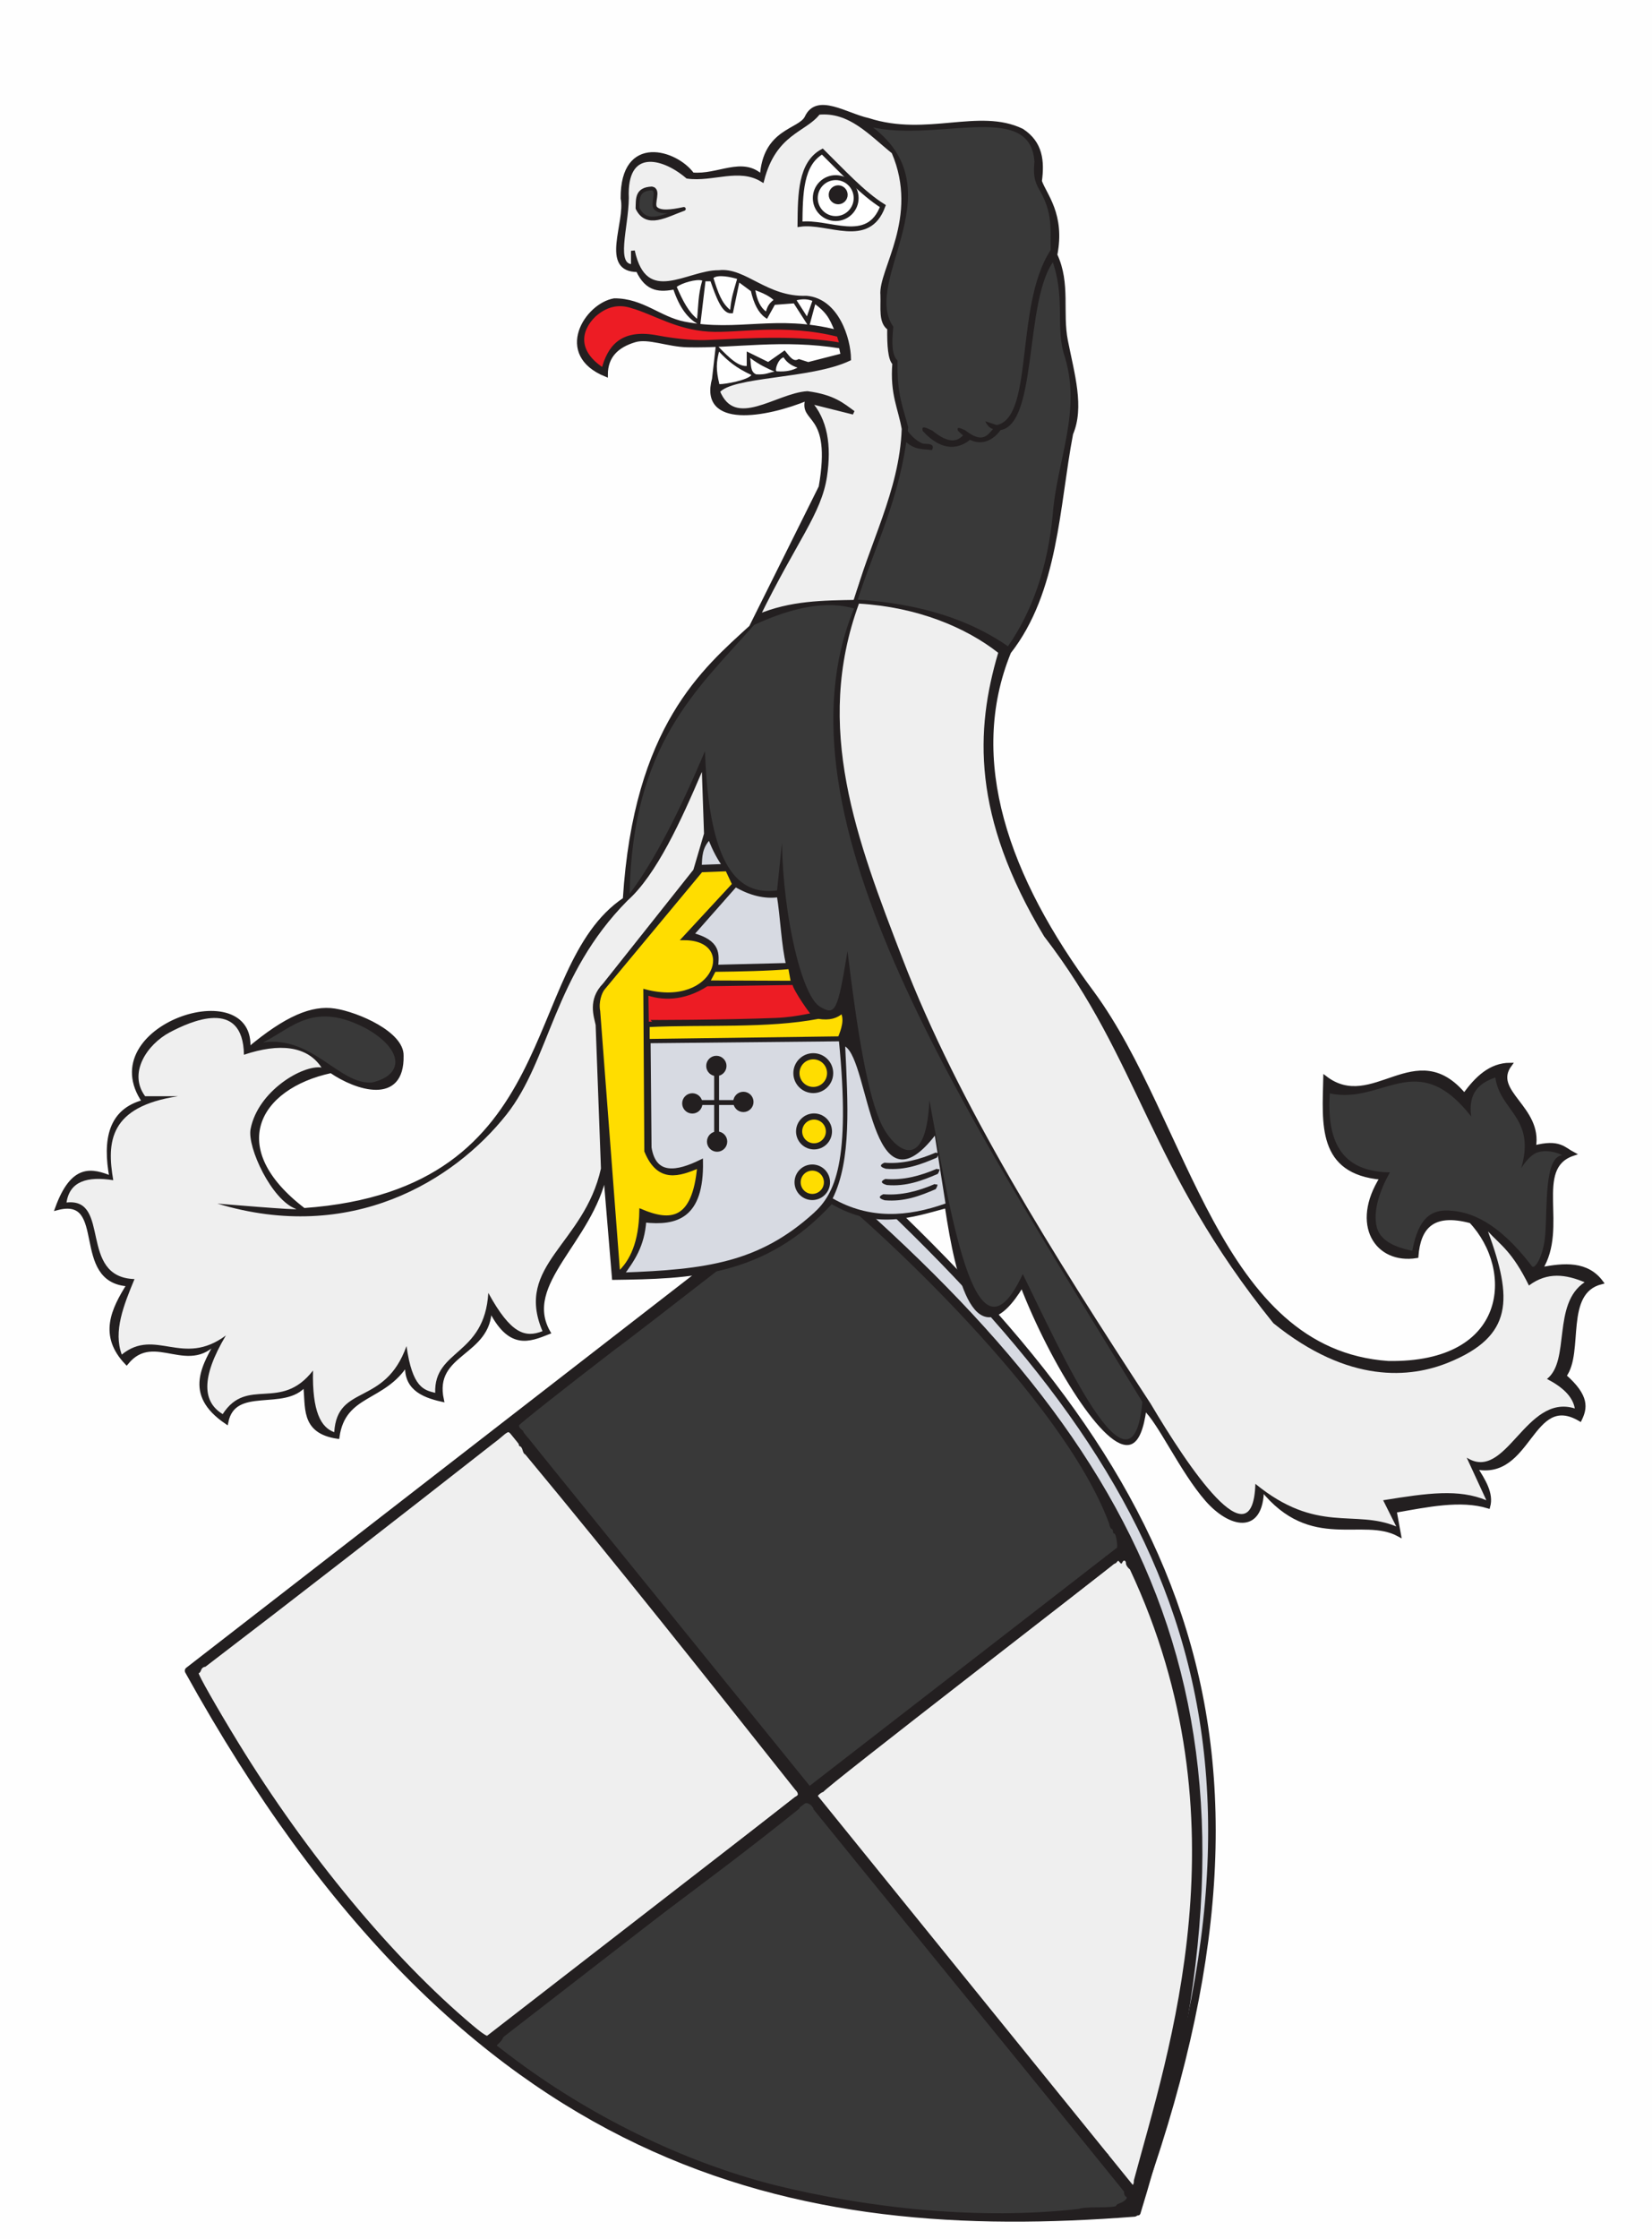
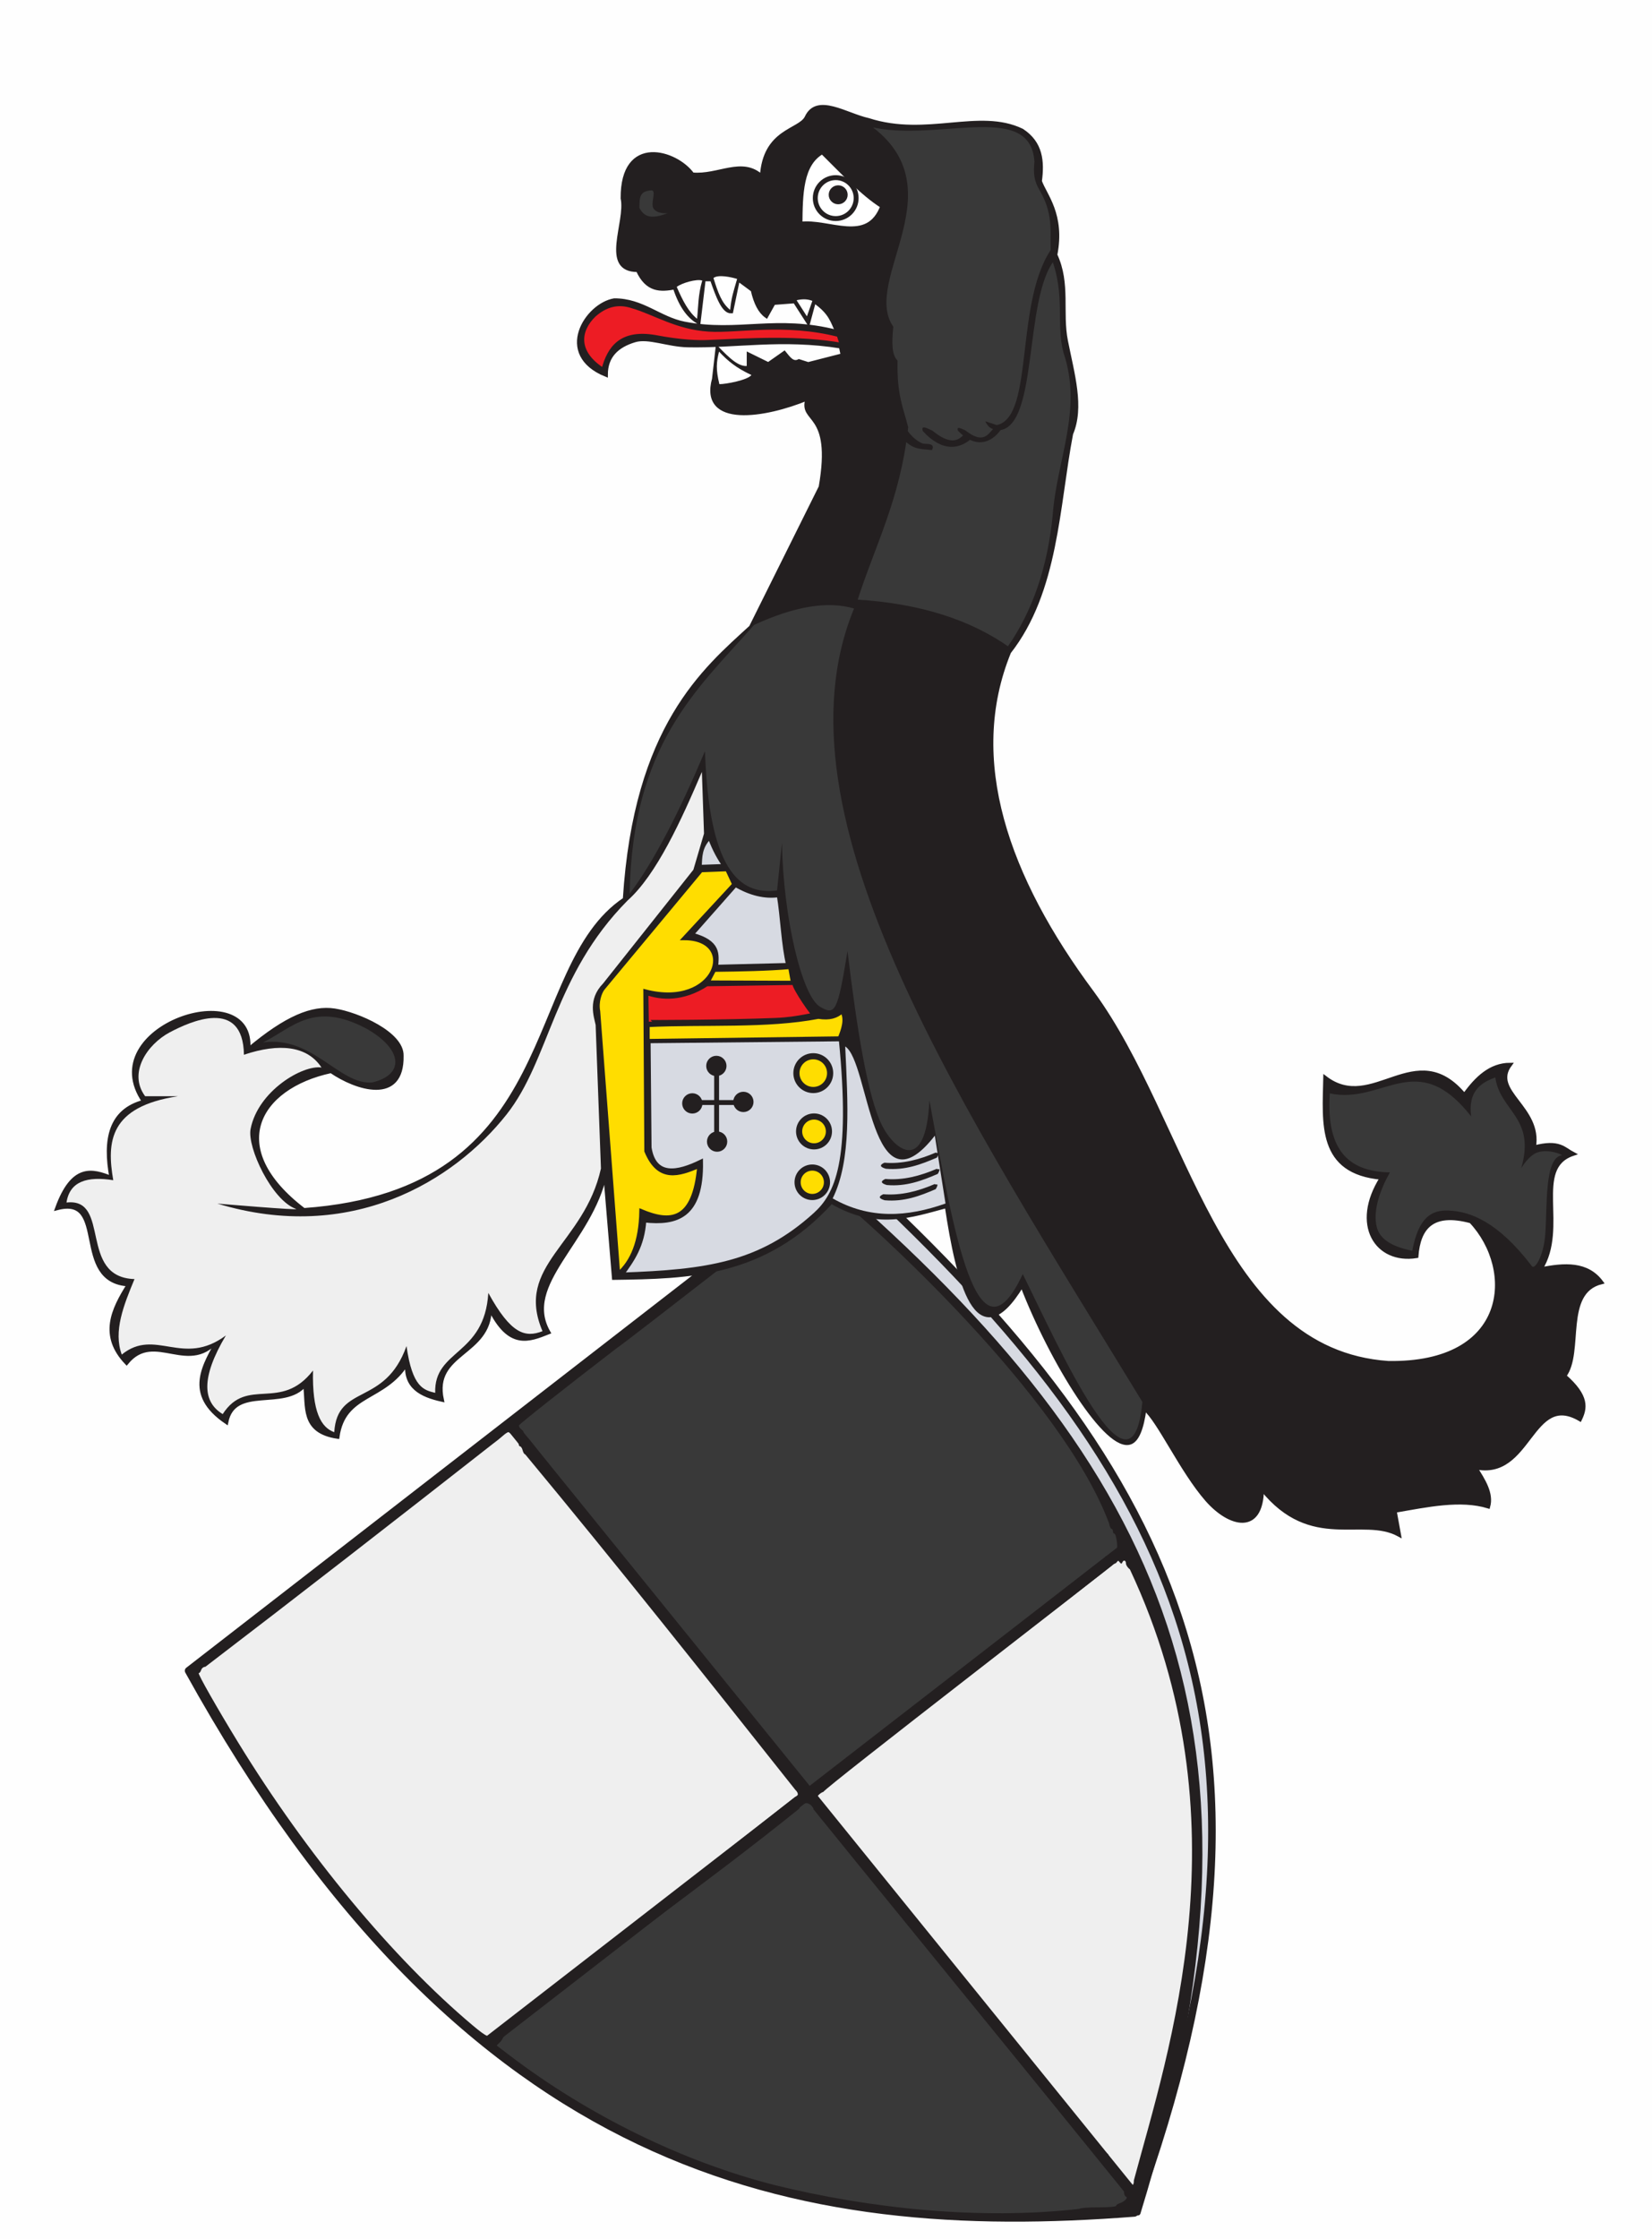
<svg xmlns="http://www.w3.org/2000/svg" version="1.0" width="436.763" height="591.595" id="svg2">
  <rect width="100%" height="100%" fill="#808080" stroke="none" />
  <defs id="defs5">
    <clipPath id="clipPath23">
      <path d="M 0.03,841.95 L 595.29,841.95 L 595.29,0.03 L 0.03,0.03 L 0.03,841.95 z" id="path25" />
    </clipPath>
    <clipPath id="clipPath17">
      <path d="M 0,841.89 L 595.276,841.89 L 595.276,0 L 0,0 L 0,841.89 z" id="path19" />
    </clipPath>
  </defs>
  <rect width="436.763" height="591.595" x="0" y="0" id="rect3230" style="opacity:0.99;fill:#ffffff;fill-opacity:1;fill-rule:nonzero;stroke:none;stroke-width:7;stroke-linecap:round;stroke-linejoin:round;marker:none;marker-start:none;marker-mid:none;marker-end:none;stroke-miterlimit:4;stroke-dasharray:none;stroke-dashoffset:0;stroke-opacity:1;visibility:visible;display:inline;overflow:visible;enable-background:accumulate" />
  <path d="M 222.842,307.385 L 49.861,441.414 C 123.766,574.835 210.53,591.601 299.908,584.658 C 347.174,455.278 309.139,386.165 222.842,307.385 z" id="path2479" style="fill:#d7dae2;fill-opacity:1;fill-rule:evenodd;stroke:#231f20;stroke-width:2;stroke-linecap:round;stroke-linejoin:round;stroke-miterlimit:4;stroke-dasharray:none;stroke-opacity:1" />
  <path d="M 219.171,311.961 L 50.797,441.383 C 124.702,574.803 211.467,591.57 300.845,584.626 C 339.734,458.178 307.982,388.646 219.171,311.961 z" id="path3251" style="fill:#231f20;fill-opacity:1;fill-rule:evenodd;stroke:#231f20;stroke-width:1.4;stroke-linecap:round;stroke-linejoin:round;stroke-miterlimit:4;stroke-dasharray:none;stroke-opacity:1" />
  <path d="M 124.928,535.078 C 103.808,517.313 81.096,489.94 63.028,460.473 C 57.451,451.378 52.145,442.044 52.551,442.044 C 52.758,442.044 53.047,441.667 53.193,441.207 C 53.342,440.736 53.827,440.369 54.298,440.369 C 78.374,421.988 104.094,401.988 130.26,381.5 C 131.181,380.821 132.404,379.841 132.978,379.323 C 133.551,378.805 134.186,378.381 134.389,378.381 C 134.915,378.381 137.156,381.002 137.164,381.627 C 137.168,381.915 137.339,382.15 137.544,382.15 C 137.749,382.15 138.036,382.621 138.18,383.197 C 138.325,383.773 138.628,384.244 138.854,384.244 C 162.895,413.173 187.174,443.788 210.258,472.866 C 211.321,473.85 211.015,474.742 210.218,474.742 C 210.122,474.724 131.359,537.119 131.335,536.283 C 130.89,536.283 130.411,536.643 130.272,537.082 C 129.758,538.702 128.816,538.348 124.928,535.078 L 124.928,535.078 z" id="path3257" style="fill:#efefef;fill-opacity:1;fill-rule:nonzero;stroke:none;stroke-width:0.712;stroke-linecap:round;stroke-linejoin:round;stroke-miterlimit:4;stroke-dasharray:none;stroke-opacity:1" />
  <path d="M 298.375,576.702 C 298.03,576.356 297.545,576.073 297.298,576.073 C 297.052,576.073 296.85,575.696 296.85,575.236 C 296.85,574.775 296.661,574.398 296.431,574.398 C 296.2,574.398 296.012,574.196 296.012,573.949 C 296.012,573.369 294.946,572.304 294.366,572.304 C 294.12,572.304 293.918,571.833 293.918,571.257 C 293.918,570.681 293.729,570.21 293.499,570.21 C 293.269,570.21 293.08,569.927 293.08,569.581 C 293.08,569.236 292.883,568.953 292.642,568.953 C 292.152,568.558 218.818,478.328 218.945,478.274 C 218.741,478.444 216.245,475.022 216.013,474.893 C 216.013,474.482 217.188,473.457 217.659,473.457 C 217.532,472.718 294.989,413.134 294.511,413.144 C 294.837,413.144 295.2,412.909 295.317,412.621 C 295.477,412.226 295.648,412.251 296.012,412.725 C 296.376,413.2 296.547,413.225 296.707,412.83 C 297.03,412.034 297.687,412.205 297.687,413.086 C 297.687,413.514 298.158,414.219 298.734,414.651 C 329.826,480.814 308.853,542.157 299.781,576.049 C 299.781,577.457 299.337,577.663 298.375,576.702 z" id="path3259" style="fill:#efefef;fill-opacity:1;fill-rule:nonzero;stroke:none;stroke-width:0.712;stroke-linecap:round;stroke-linejoin:round;stroke-miterlimit:4;stroke-dasharray:none;stroke-opacity:1" />
  <path d="M 210.887,470.34 C 186.985,441.324 163.213,409.881 139.893,380.238 C 139.087,379.478 138.427,378.664 138.427,378.43 C 138.427,378.195 138.125,377.834 137.756,377.628 C 137.387,377.421 137.151,376.951 137.232,376.584 C 137.314,376.216 148.938,367.032 163.065,356.175 C 163.744,355.976 218.579,313.14 218.29,313.654 C 230.869,323.513 280.777,369.084 293.216,402.464 C 293.368,403.27 293.659,403.93 293.864,403.93 C 294.068,403.93 294.236,404.213 294.236,404.558 C 294.236,404.904 294.403,405.186 294.607,405.186 C 295.091,405.186 295.601,408.604 295.253,409.511 C 295.105,409.897 294.627,410.212 294.191,410.212 C 293.755,410.212 293.398,410.401 293.398,410.631 C 293.398,410.862 293.115,411.05 292.77,411.05 C 292.424,411.05 292.142,411.252 292.142,411.499 C 291.679,411.422 217.352,470.849 217.989,470.107 C 217.578,470.107 217.105,470.434 215.719,471.677 C 213.002,473.864 212.16,467.974 210.887,470.34 z" id="path3261" style="fill:#393939;fill-opacity:1;fill-rule:nonzero;stroke:none;stroke-width:0.712;stroke-linecap:round;stroke-linejoin:round;stroke-miterlimit:4;stroke-dasharray:none;stroke-opacity:1" />
  <path d="M 204.813,577.309 C 180.641,571.172 155.576,558.909 134.654,542.982 L 131.307,540.434 L 132.335,539.406 C 132.9,538.84 133.56,537.105 133.801,537.105 C 157.684,517.942 186.251,498.061 211.305,477.855 C 211.305,477.329 212.513,476.389 213.19,476.389 C 213.963,476.389 215.075,477.355 215.075,478.026 C 215.74,478.949 297.13,578.871 296.73,578.168 C 296.971,578.168 297.168,578.623 297.168,579.18 C 297.168,579.736 297.402,580.27 297.688,580.365 C 298.368,580.592 297.291,581.709 295.996,582.119 C 295.489,582.281 295.074,582.588 295.074,582.803 C 295.074,583.022 292.957,583.194 290.257,583.194 C 287.59,583.194 285.44,583.366 285.44,583.581 C 259.212,586.59 230.079,583.533 204.813,577.309 z" id="path3263" style="fill:#393939;fill-opacity:1;fill-rule:nonzero;stroke:none;stroke-width:0.712;stroke-linecap:round;stroke-linejoin:round;stroke-miterlimit:4;stroke-dasharray:none;stroke-opacity:1" />
  <path d="M 297.815,408.813 L 129.165,539.391" id="path3265" style="fill:none;fill-rule:evenodd;stroke:#231f20;stroke-width:2.9;stroke-linecap:butt;stroke-linejoin:miter;stroke-miterlimit:4;stroke-dasharray:none;stroke-opacity:1" />
  <path d="M 135.176,376.752 L 300.486,580.802" id="path3267" style="fill:none;fill-rule:evenodd;stroke:#231f20;stroke-width:2.9;stroke-linecap:butt;stroke-linejoin:miter;stroke-miterlimit:4;stroke-dasharray:none;stroke-opacity:1" />
  <path d="M 162.29,337.648 C 182.136,337.358 201.983,337.078 219.801,317.519 C 231.712,324.553 240.883,321.178 250.282,318.669 C 253.25,338.382 258.22,359.368 270.207,339.559 C 277.978,359.735 292.744,383.653 298.939,381.098 C 300.605,380.41 301.877,377.666 302.617,372.155 C 306.436,375.329 312.366,388.54 319.097,396.231 C 325.052,403.035 333.531,405.279 333.674,393.434 C 346.722,409.652 360.256,400.186 369.906,405.511 L 368.755,399.185 C 377.369,397.691 386.121,395.782 393.485,398.035 C 394.45,394.584 392.226,391.134 390.035,387.683 C 404.626,390.873 404.688,367.363 417.729,375.005 C 419.124,372.101 419.861,368.979 413.614,363.528 C 418.372,357.226 412.944,341.394 423.391,338.798 C 419.61,333.681 413.626,334.072 407.288,335.348 C 414.304,324.324 404.899,308.515 415.915,304.867 C 413.458,303.582 412.284,301.38 405.563,303.141 C 407.444,292.624 393.947,288.452 399.236,281.287 C 394.072,281.314 390.394,284.811 387.159,289.339 C 374.237,273.852 363.001,294.429 350.352,284.738 C 350.095,296.856 348.626,309.738 365.305,311.193 C 357.463,323.549 363.963,333.59 374.507,331.897 C 375.092,324.343 378.622,319.928 388.884,322.695 C 400.902,335.468 399.223,360.616 367.03,360.077 C 321.858,356.956 313.875,296.459 288.815,262.308 C 266.18,231.906 255.189,200.748 266.807,172.284 C 279.415,156.184 279.568,133.602 283.21,114.61 C 286.209,107.548 283.61,98.986 281.847,90.092 C 280.345,82.51 282.585,74.929 279.038,67.345 C 281.136,56.629 276.215,51.526 274.962,47.873 C 275.659,42.646 275.265,37.781 270.188,34.478 C 258.859,29.002 245.032,36.67 229.578,31.688 C 223.677,30.396 216.022,25.013 213.244,31.009 C 211.484,34.656 202.125,34.336 201.398,46.641 C 196.225,41.764 189.907,46.712 183.068,46.072 C 178.763,40.083 164.482,35.66 164.59,52.392 C 165.932,58.719 158.965,71.436 168.616,71.371 C 171.146,76.917 174.736,76.626 178.393,75.972 C 180.168,81.374 182.373,83.768 184.719,85.174 L 186.072,73.809 L 188.208,73.825 C 189.728,78.188 191.264,82.432 193.346,82.298 L 195.121,73.79 L 198.98,76.641 C 199.758,80.129 200.985,82.382 202.619,83.517 L 204.545,80.061 L 210.125,79.63 L 213.706,85.207 L 215.234,79.562 C 219.801,82.69 220.043,85.098 221.384,87.69 C 205.131,83.496 195.183,88.251 180.952,85.478 C 174.332,84.188 169.86,79.288 162.4,79.321 C 155.022,80.575 146.778,93.59 160.205,99.045 C 160.201,94.108 163.101,91.347 167.817,89.932 C 171.424,88.849 176.523,91.139 181.767,91.259 C 194.347,91.547 206.791,89.054 222.282,91.568 L 222.767,93.847 L 213.673,96.176 L 211.237,95.397 C 209.555,96.239 208.488,94.624 207.36,93.249 L 203.132,96.213 L 197.928,93.656 L 197.925,97.127 C 195.172,97.699 192.42,94.834 189.668,92.05 L 188.745,100.127 C 185.275,112.729 202.31,109.921 213.475,105.303 C 211.388,111.794 220.529,108.172 216.947,128.67 L 198.522,165.689 C 186.268,176.907 168.031,191.94 165.166,237.579 C 137.876,255.82 149.971,314.714 80.335,319.677 C 58.982,303.442 67.921,287.229 87.525,283.012 C 94.258,287.639 106.444,291.542 106.207,278.95 C 106.391,273.051 94.537,267.876 88.456,266.953 C 82.586,266.062 75.764,268.78 65.671,277.261 C 67.415,257.311 24.415,271.372 38.066,291.064 C 29.156,293.385 27.548,301.016 29.439,311.193 C 24.308,309.138 19.227,307.779 15.061,319.244 C 29.061,315.538 18.853,338.553 34.04,339.373 C 29.776,346.098 26.581,352.869 33.465,360.077 C 40.926,350.921 50.247,363.977 58.195,353.176 C 53.986,360.7 48.789,368.224 59.856,375.748 C 61.857,365.627 75.202,372.506 80.624,365.829 C 81.445,371.403 79.626,378.227 89.251,379.631 C 90.923,367.839 101.55,370.072 107.654,360.077 C 106.991,366.445 111.343,368.634 116.856,369.854 C 114.077,357.127 129.515,358.037 129.509,345.7 C 134.685,356.308 139.861,354.077 145.037,352.026 C 137.647,339.123 156.26,328.016 159.99,310.043 L 162.29,337.648 z" id="path3279" style="fill:#231f20;fill-opacity:1;fill-rule:evenodd;stroke:#231f20;stroke-width:1px;stroke-linecap:butt;stroke-linejoin:miter;stroke-opacity:1" />
-   <path d="M 238.895,113.307 C 238.341,129.903 229.892,144.495 226.292,158.993 C 217.665,159.142 209.038,159.168 200.411,162.819 C 210.194,142.812 216.718,135.499 218.148,125.833 C 219.353,117.692 218.325,110.944 213.914,106.105 L 225.617,109.031 C 222.766,106.963 220.367,104.766 213.464,103.855 C 205.38,104.328 194.193,114.107 189.834,103.405 C 193.465,98.865 214.214,99.729 224.492,94.853 C 224.439,89.571 221.323,79.357 213.239,78.649 C 202.542,79.032 196.923,71.054 190.059,71.897 C 181.93,71.738 170.62,81.476 167.328,66.271 L 167.328,70.322 C 162.076,70.336 165.67,60.238 165.753,52.318 C 165.122,38.925 174.965,40.92 181.732,46.691 C 188.369,47.641 195.431,43.818 201.536,47.591 C 204.764,34.978 212.856,34.516 216.39,29.812 C 224.701,28.989 230.156,35.305 236.195,40.165 C 243.675,57.547 232.634,71.406 233.269,77.974 C 233.41,81.243 232.696,85.155 235.069,86.751 C 235.006,91.366 235.288,94.949 236.42,95.978 C 235.769,104.213 237.949,107.733 238.895,113.307 z" id="path3301" style="fill:#efefef;fill-opacity:1;fill-rule:evenodd;stroke:#231f20;stroke-width:1px;stroke-linecap:butt;stroke-linejoin:miter;stroke-opacity:1" />
  <path d="M 211.501,59.255 C 219.009,58.195 229.515,65.056 233.411,54.45 C 228.079,51.12 222.746,45.282 217.414,40.037 C 211.658,43.226 211.576,51.237 211.501,59.255 z" id="path3303" style="fill:#ffffff;fill-rule:evenodd;stroke:#231f20;stroke-width:1.3;stroke-linecap:butt;stroke-linejoin:miter;stroke-miterlimit:4;stroke-dasharray:none;stroke-opacity:1" />
  <path d="M 226.351,52.338 C 226.353,55.323 223.934,57.744 220.949,57.744 C 217.964,57.744 215.545,55.323 215.547,52.338 C 215.545,49.353 217.964,46.932 220.949,46.932 C 223.934,46.932 226.353,49.353 226.351,52.338 z" id="path3305" style="opacity:1;fill:#ffffff;fill-opacity:1;fill-rule:nonzero;stroke:#231f20;stroke-width:1.3;stroke-linecap:round;stroke-linejoin:round;stroke-miterlimit:4;stroke-dasharray:none;stroke-opacity:1" />
  <path d="M 223.84,51.465 C 223.841,52.7 222.839,53.703 221.604,53.703 C 220.368,53.703 219.367,52.7 219.368,51.465 C 219.367,50.229 220.368,49.227 221.604,49.227 C 222.839,49.227 223.841,50.229 223.84,51.465 z" id="path3309" style="opacity:1;fill:#231f20;fill-opacity:1;fill-rule:nonzero;stroke:#231f20;stroke-width:0.538;stroke-linecap:round;stroke-linejoin:round;stroke-miterlimit:4;stroke-dasharray:none;stroke-opacity:1" />
  <path d="M 180.8,55.199 C 176.158,56.848 170.995,60.096 168.543,55.019 C 168.643,52.626 168.26,49.962 172.328,49.792 C 174.499,50.137 172.234,53.893 173.343,55.024 C 174.519,56.225 177.26,55.972 180.8,55.199 z" id="path3311" style="fill:#393939;fill-opacity:1;fill-rule:evenodd;stroke:#231f20;stroke-width:1px;stroke-linecap:round;stroke-linejoin:round;stroke-opacity:1" />
  <path d="M 228.158,32.421 C 245.581,38.255 272.815,25.067 273.992,42.723 C 273.711,45.713 273.8,47.543 275.302,50.029 C 279.545,57.374 277.763,62.21 278.44,68.069 C 282.222,78.016 279.64,85.458 281.647,93.027 C 286.838,108.351 279.852,121.573 278.816,136.176 C 277.455,149.9 273.484,161.726 266.62,171.448 C 256.671,164.411 243.545,159.914 226.094,158.878 C 230.843,143.925 237.525,131.87 239.603,112.911 C 238.373,107.968 236.621,104.596 236.789,95.462 C 235.179,93.694 235.298,90.198 235.663,86.456 C 227.005,73.556 253.737,48.932 228.158,32.421 z" id="path3313" style="fill:#393939;fill-opacity:1;fill-rule:evenodd;stroke:#231f20;stroke-width:1px;stroke-linecap:butt;stroke-linejoin:miter;stroke-opacity:1" />
  <path d="M 278.628,64.88 L 279.003,68.445 C 270.266,78.764 274.978,115.053 263.055,113.661 C 262.246,113.061 261.627,113.412 260.552,111.483 C 261.364,111.607 258.205,110.528 263.537,112.308 C 273.707,110.126 267.932,78.773 278.628,64.88 z" id="path3315" style="fill:#231f20;fill-opacity:1;fill-rule:evenodd;stroke:none;stroke-width:1px;stroke-linecap:butt;stroke-linejoin:miter;stroke-opacity:1" />
  <path d="M 253.263,113.784 C 252.759,112.338 254.581,113.483 255.167,113.672 C 260.644,117.99 261.502,113.801 263.232,112.776 L 264.8,113.224 C 263.081,115.954 258.738,119.506 253.263,113.784 z" id="path3317" style="fill:#231f20;fill-opacity:1;fill-rule:evenodd;stroke:none;stroke-width:1px;stroke-linecap:butt;stroke-linejoin:miter;stroke-opacity:1" />
  <path d="M 243.98,113.902 C 243.322,111.939 245.705,113.493 246.472,113.75 C 251.05,117.496 253.162,116.527 254.68,114.975 C 255.964,114.277 256.936,115.852 256.708,115.976 C 253.822,118.492 249.312,119.684 243.98,113.902 z" id="path3319" style="fill:#231f20;fill-opacity:1;fill-rule:evenodd;stroke:none;stroke-width:1px;stroke-linecap:butt;stroke-linejoin:miter;stroke-opacity:1" />
  <path d="M 239.374,113.896 L 239.374,115.912 C 241.828,118.444 243.922,118.102 246.094,118.376 C 246.475,117.522 244.391,117.956 243.539,117.559 C 242.151,116.911 240.762,115.84 239.374,113.896 z" id="path3321" style="fill:#231f20;fill-opacity:1;fill-rule:evenodd;stroke:#231f20;stroke-width:1px;stroke-linecap:butt;stroke-linejoin:miter;stroke-opacity:1" />
  <path d="M 159.49,97.747 C 161.041,91.786 164.265,87.53 173.101,88.994 C 180.162,90.354 184.798,90.43 187.005,90.332 C 199.14,89.796 210.932,89.06 222.526,91.073 L 221.702,88.518 C 207.43,84.879 195.084,87.598 187.42,87.121 C 178.833,86.588 172.97,82.621 167.224,80.977 C 163.333,79.645 159.981,80.683 157.066,83.292 C 153.031,87.221 152.037,92.973 159.49,97.747 z" id="path3323" style="fill:#ed1c24;fill-opacity:1;fill-rule:evenodd;stroke:#231f20;stroke-width:1px;stroke-linecap:round;stroke-linejoin:round;stroke-opacity:1" />
  <path d="M 178.92,75.801 C 180.538,79.53 182.04,82.403 184.295,84.224 C 184.644,80.933 184.536,77.986 185.658,74.116 C 184.069,73.633 180.172,74.811 178.92,75.801 z" id="path3325" style="fill:#ffffff;fill-rule:evenodd;stroke:none;stroke-width:1px;stroke-linecap:butt;stroke-linejoin:miter;stroke-opacity:1" />
  <path d="M 188.626,73.45 C 189.844,77.339 190.784,80.052 193.039,81.873 C 193.388,78.583 193.762,77.56 194.884,73.691 C 193.294,73.208 189.879,72.461 188.626,73.45 z" id="path3327" style="fill:#ffffff;fill-rule:evenodd;stroke:none;stroke-width:1px;stroke-linecap:butt;stroke-linejoin:miter;stroke-opacity:1" />
  <path d="M 190.192,101.495 C 189.227,97.546 189.408,95.713 190.103,92.899 C 192.37,95.309 194.548,97.161 198.664,99.083 C 197.69,100.429 191.788,101.526 190.192,101.495 z" id="path3329" style="fill:#ffffff;fill-rule:evenodd;stroke:none;stroke-width:1px;stroke-linecap:butt;stroke-linejoin:miter;stroke-opacity:1" />
-   <path d="M 199.697,76.683 C 200.201,79.529 201.11,81.241 202.505,82.298 C 202.819,81.282 203.15,80.266 204.51,79.25 C 203.483,78.279 201.792,77.441 199.697,76.683 z" id="path3331" style="fill:#ffffff;fill-rule:evenodd;stroke:none;stroke-width:1px;stroke-linecap:butt;stroke-linejoin:miter;stroke-opacity:1" />
-   <path d="M 198.333,94.572 C 198.622,96.192 198.272,98.268 199.938,98.904 C 202.65,99.033 203.185,98.436 204.751,98.182 C 202.797,97.288 200.907,96.499 198.333,94.572 z" id="path3333" style="fill:#ffffff;fill-rule:evenodd;stroke:none;stroke-width:1px;stroke-linecap:butt;stroke-linejoin:miter;stroke-opacity:1" />
  <path d="M 210.607,79.33 C 212.359,78.902 213.666,79.066 214.778,79.491 L 213.334,83.582 L 210.607,79.33 z" id="path3335" style="fill:#ffffff;fill-rule:evenodd;stroke:none;stroke-width:1px;stroke-linecap:butt;stroke-linejoin:miter;stroke-opacity:1" />
-   <path d="M 207.157,94.412 C 205.582,94.876 204.689,98.166 205.393,98.102 C 207.963,98.283 209.551,97.808 210.848,97.139 C 209.448,96.655 208.133,95.957 207.157,94.412 z" id="path3337" style="fill:#ffffff;fill-rule:evenodd;stroke:none;stroke-width:1px;stroke-linecap:butt;stroke-linejoin:miter;stroke-opacity:1" />
  <path d="M 158.183,267.171 L 163.461,336.583 C 167.129,333.343 169.379,328.118 169.531,319.956 C 177.105,323.136 183.538,323.021 184.839,308.079 C 179.455,310.366 174.165,312.181 170.851,304.12 L 170.587,261.892 C 189.534,266.819 195.481,247.914 180.88,247.904 L 194.077,233.652 L 192.229,229.693 L 185.367,229.957 L 159.417,261.161 C 158.605,262.182 157.716,264.729 158.183,267.171 z" id="path3339" style="fill:#ffdd00;fill-opacity:1;fill-rule:evenodd;stroke:#231f20;stroke-width:1px;stroke-linecap:butt;stroke-linejoin:miter;stroke-opacity:1" />
  <path d="M 222.266,274.618 C 225.463,307.064 221.242,315.65 215.418,320.911 C 200.883,334.043 186.807,335.916 164.454,336.713 C 167.202,332.964 169.923,329.182 170.374,322.48 C 178.75,323.384 185.63,321.583 185.362,306.862 C 179.146,309.915 173.026,311.124 171.759,303.209 L 171.507,275.122 L 222.266,274.618 z" id="path3341" style="fill:#d7dae2;fill-opacity:1;fill-rule:evenodd;stroke:#231f20;stroke-width:1px;stroke-linecap:butt;stroke-linejoin:miter;stroke-opacity:1" />
  <path d="M 191.426,281.626 C 191.427,282.749 190.517,283.659 189.395,283.659 C 188.272,283.659 187.362,282.749 187.363,281.626 C 187.362,280.504 188.272,279.593 189.395,279.593 C 190.517,279.593 191.427,280.504 191.426,281.626 L 191.426,281.626 z" id="path3343" style="opacity:1;fill:#231f20;fill-opacity:1;fill-rule:nonzero;stroke:#231f20;stroke-width:1.3;stroke-linecap:round;stroke-linejoin:round;stroke-miterlimit:4;stroke-dasharray:none;stroke-opacity:1" />
  <path d="M 191.623,301.614 C 191.624,302.737 190.714,303.647 189.591,303.647 C 188.469,303.647 187.559,302.737 187.56,301.614 C 187.559,300.491 188.469,299.581 189.591,299.581 C 190.714,299.581 191.624,300.491 191.623,301.614 L 191.623,301.614 z" id="path3345" style="opacity:1;fill:#231f20;fill-opacity:1;fill-rule:nonzero;stroke:#231f20;stroke-width:1.3;stroke-linecap:round;stroke-linejoin:round;stroke-miterlimit:4;stroke-dasharray:none;stroke-opacity:1" />
  <path d="M 185.069,291.522 C 185.07,292.644 184.161,293.555 183.038,293.555 C 181.915,293.555 181.006,292.644 181.006,291.522 C 181.006,290.399 181.915,289.489 183.038,289.489 C 184.161,289.489 185.07,290.399 185.069,291.522 L 185.069,291.522 z" id="path3347" style="opacity:1;fill:#231f20;fill-opacity:1;fill-rule:nonzero;stroke:#231f20;stroke-width:1.3;stroke-linecap:round;stroke-linejoin:round;stroke-miterlimit:4;stroke-dasharray:none;stroke-opacity:1" />
  <path d="M 198.569,291.129 C 198.57,292.251 197.66,293.162 196.538,293.162 C 195.415,293.162 194.505,292.251 194.506,291.129 C 194.505,290.006 195.415,289.096 196.538,289.096 C 197.66,289.096 198.57,290.006 198.569,291.129 L 198.569,291.129 z" id="path3349" style="opacity:1;fill:#231f20;fill-opacity:1;fill-rule:nonzero;stroke:#231f20;stroke-width:1.3;stroke-linecap:round;stroke-linejoin:round;stroke-miterlimit:4;stroke-dasharray:none;stroke-opacity:1" />
  <path d="M 182.514,291.294 L 196.669,291.294" id="path3351" style="fill:#231f20;fill-opacity:1;fill-rule:evenodd;stroke:#231f20;stroke-width:1.3;stroke-linecap:butt;stroke-linejoin:miter;stroke-miterlimit:4;stroke-dasharray:none;stroke-opacity:1" />
  <path d="M 189.46,301.078 L 189.46,282.883" id="path3355" style="fill:#231f20;fill-opacity:1;fill-rule:evenodd;stroke:#231f20;stroke-width:1.3;stroke-linecap:butt;stroke-linejoin:miter;stroke-miterlimit:4;stroke-dasharray:none;stroke-opacity:1" />
  <path d="M 219.474,283.527 C 219.477,285.989 217.481,287.987 215.018,287.987 C 212.556,287.987 210.56,285.989 210.562,283.527 C 210.56,281.064 212.556,279.067 215.018,279.067 C 217.481,279.067 219.477,281.064 219.474,283.527 z" id="path3357" style="opacity:1;fill:#ffdd00;fill-opacity:1;fill-rule:nonzero;stroke:#231f20;stroke-width:1.625;stroke-linecap:round;stroke-linejoin:round;stroke-miterlimit:4;stroke-dasharray:none;stroke-opacity:1" />
  <path d="M 219.156,298.927 C 219.158,301.105 217.393,302.872 215.215,302.872 C 213.037,302.872 211.271,301.105 211.273,298.927 C 211.271,296.749 213.037,294.982 215.215,294.982 C 217.393,294.982 219.158,296.749 219.156,298.927 z" id="path3359" style="opacity:1;fill:#ffdd00;fill-opacity:1;fill-rule:nonzero;stroke:#231f20;stroke-width:1.625;stroke-linecap:round;stroke-linejoin:round;stroke-miterlimit:4;stroke-dasharray:none;stroke-opacity:1" />
  <path d="M 218.64,312.361 C 218.642,314.508 216.903,316.249 214.756,316.249 C 212.61,316.249 210.87,314.508 210.872,312.361 C 210.87,310.215 212.61,308.474 214.756,308.474 C 216.903,308.474 218.642,310.215 218.64,312.361 z" id="path3361" style="opacity:1;fill:#ffdd00;fill-opacity:1;fill-rule:nonzero;stroke:#231f20;stroke-width:1.625;stroke-linecap:round;stroke-linejoin:round;stroke-miterlimit:4;stroke-dasharray:none;stroke-opacity:1" />
  <path d="M 171.265,270.864 C 186.298,270.137 202.826,271.281 216.362,268.684 C 219.374,269.163 221.18,268.551 222.674,267.192 C 223.876,269.372 222.874,272.126 221.985,274.307 L 171.265,274.995 L 171.265,270.864 z" id="path3363" style="fill:#ffdd00;fill-opacity:1;fill-rule:evenodd;stroke:#231f20;stroke-width:1px;stroke-linecap:butt;stroke-linejoin:miter;stroke-opacity:1" />
  <path d="M 186.871,260.077 C 180.533,264.215 174.714,263.762 170.921,262.373 L 171.036,269.946 C 171.036,270.053 192.021,269.964 205.121,269.444 C 211.34,269.198 215.604,267.698 215.33,268.225 C 215.147,268.575 209.936,261.11 209.936,259.733 L 186.871,260.077 z" id="path3365" style="fill:#ed1c24;fill-opacity:1;fill-rule:evenodd;stroke:#231f20;stroke-width:1px;stroke-linecap:butt;stroke-linejoin:miter;stroke-opacity:1" />
  <path d="M 188.827,256.264 C 195.791,256.17 202.99,256.055 208.87,255.527 L 209.606,259.618 L 187.109,259.536 L 188.827,256.264 z" id="path3367" style="fill:#ffdd00;fill-opacity:1;fill-rule:evenodd;stroke:#231f20;stroke-width:1px;stroke-linecap:butt;stroke-linejoin:miter;stroke-opacity:1" />
  <path d="M 199.378,165.104 C 209.884,160.262 218.756,158.686 225.797,160.773 C 203.075,215.895 255.471,294.036 302.02,370.387 C 299.404,399.618 280.354,356.792 270.405,336.606 C 258.375,362.349 252.128,325.651 245.719,290.699 C 244.813,310.46 236.472,303.846 233.22,297.384 C 229.359,289.709 226.568,271.863 224.064,251.288 C 221.45,267.383 220.83,268.368 216.781,265.971 C 212,263.139 207.051,242.193 206.741,222.704 L 205.442,235.264 C 195.198,236.612 187.436,229.278 186.386,198.451 C 179.745,214.159 173.105,227.34 166.464,236.13 C 167.208,196.72 184.172,182.264 199.378,165.104 z" id="path2467" style="fill:#393939;fill-opacity:1;fill-rule:evenodd;stroke:none;stroke-width:1px;stroke-linecap:butt;stroke-linejoin:miter;stroke-opacity:1" />
-   <path d="M 227.096,159.474 C 242.606,160.407 255.327,165.759 263.908,172.466 C 257.878,192.86 256.884,215.543 276.044,247.386 C 301.515,280.404 303.53,308.586 336.667,349.598 C 356.69,365.774 373.011,364.047 382.998,359.967 C 400.147,352.96 399.901,343.125 393.401,325.346 C 396.795,329.036 399.762,330.59 404.228,339.637 C 409.137,335.952 414.045,336.725 418.953,338.771 C 410.291,344.509 415.221,359.442 408.992,364.323 C 413.016,366.399 415.789,368.891 416.355,372.119 C 403.299,368.04 398.234,391.763 387.771,385.111 L 392.968,396.372 C 385.599,393.351 377.613,394.443 365.684,396.372 L 369.148,403.301 C 358.032,398.677 348.216,405.355 331.903,392.041 C 331.233,413.129 314.105,387.564 304.185,370.82 C 278.339,331.264 253.414,291.793 238.599,253.259 C 226.502,221.796 215.082,192.257 227.096,159.474 z" id="path2469" style="fill:#efefef;fill-opacity:1;fill-rule:evenodd;stroke:none;stroke-width:1px;stroke-linecap:butt;stroke-linejoin:miter;stroke-opacity:1" />
  <path d="M 185.567,203.945 L 186.129,220.238 L 183.319,229.789 L 159.442,259.846 C 155.293,264.102 157.043,268.639 157.476,270.802 L 158.88,308.725 C 154.453,328.78 135.968,334.225 143.43,351.704 C 138.849,353.489 135.065,352.469 129.104,341.591 C 128.097,358.275 114.705,356.441 115.058,367.997 C 112.047,367.256 109.023,366.605 107.474,355.637 C 101.736,371.698 89.156,365.501 88.372,378.391 C 84.885,377.157 82.509,373.032 82.754,362.098 C 74.194,373.143 65.363,363.564 58.876,373.615 C 53.68,370.452 52.948,364.219 59.719,352.828 C 48.295,361.333 41.085,350.674 32.19,357.884 C 29.925,351.72 32.699,344.836 35.561,337.939 C 20.607,337.447 29.45,316.35 17.582,317.714 C 18.431,312.068 23.112,310.732 29.942,311.815 C 28.188,301.652 28.882,292.396 47.078,289.623 L 38.37,289.623 C 33.815,283.505 38.88,275.921 44.9,272.735 C 50.136,269.964 64.251,263.448 64.494,278.667 C 73.889,275.527 81.205,276.316 85.001,282.038 C 80.016,281.312 68.221,288.213 66.251,298.286 C 65.305,303.122 71.859,317.132 78.259,319.399 C 79.609,319.878 57.472,317.995 57.472,317.995 C 92.737,328.672 119.936,312.089 133.899,294.481 C 145.442,279.926 146.256,257.776 165.903,237.935 C 173.585,231.115 180.132,216.665 185.567,203.945 z" id="path3241" style="fill:#efefef;fill-opacity:1;fill-rule:evenodd;stroke:none;stroke-width:1px;stroke-linecap:butt;stroke-linejoin:miter;stroke-opacity:1" />
  <path d="M 187.611,221.227 C 185.041,223.819 185.165,226.411 185.019,229.003 L 191.499,228.768 C 190.203,226.864 188.907,224.686 187.611,221.227 z" id="path3243" style="fill:#d7dae2;fill-opacity:1;fill-rule:evenodd;stroke:#231f20;stroke-width:1px;stroke-linecap:butt;stroke-linejoin:miter;stroke-opacity:1" />
  <path d="M 182.899,246.911 C 190.317,248.897 189.568,252.19 189.378,255.393 L 208.346,254.922 C 207.081,249.902 206.809,242.151 205.872,236.543 C 202.221,237.063 198.41,236.142 194.444,233.834 L 182.899,246.911 z" id="path3245" style="fill:#d7dae2;fill-opacity:1;fill-rule:evenodd;stroke:#231f20;stroke-width:1px;stroke-linecap:butt;stroke-linejoin:miter;stroke-opacity:1" />
  <path d="M 223.46,276.479 C 224.149,291.356 225.173,306.511 220.145,316.624 C 229.907,322.194 239.89,321.543 249.978,317.975 L 247.154,300.05 C 230.171,321.78 229.849,280.501 223.46,276.479 z" id="path3247" style="fill:#d7dae2;fill-opacity:1;fill-rule:evenodd;stroke:none;stroke-width:1px;stroke-linecap:butt;stroke-linejoin:miter;stroke-opacity:1" />
  <path d="M 233.527,315.519 C 232.343,316.051 232.14,316.583 233.895,317.115 C 239.013,317.572 243.247,315.966 247.4,314.169 C 248.492,312.25 247.256,313.244 247.154,312.818 C 242.754,314.712 238.254,315.909 233.527,315.519 z" id="path3249" style="fill:#231f20;fill-opacity:1;fill-rule:evenodd;stroke:none;stroke-width:1px;stroke-linecap:butt;stroke-linejoin:miter;stroke-opacity:1" />
  <path d="M 234.069,311.49 C 232.886,312.022 232.682,312.554 234.437,313.086 C 239.556,313.543 243.79,311.936 247.942,310.139 C 249.035,308.221 247.798,309.214 247.696,308.789 C 243.296,310.683 238.796,311.879 234.069,311.49 z" id="path3252" style="fill:#231f20;fill-opacity:1;fill-rule:evenodd;stroke:none;stroke-width:1px;stroke-linecap:butt;stroke-linejoin:miter;stroke-opacity:1" />
  <path d="M 233.824,307.193 C 232.64,307.725 232.437,308.257 234.192,308.789 C 239.31,309.246 243.544,307.639 247.696,305.843 C 248.789,303.924 247.553,304.917 247.451,304.492 C 243.05,306.386 238.55,307.582 233.824,307.193 z" id="path3254" style="fill:#231f20;fill-opacity:1;fill-rule:evenodd;stroke:none;stroke-width:1px;stroke-linecap:butt;stroke-linejoin:miter;stroke-opacity:1" />
  <path d="M 69.53,275.421 C 82.588,273.51 89.748,286.726 98.409,285.992 C 107.142,283.894 106.38,277.173 96.993,271.835 C 82.914,264.274 77.23,271.639 69.53,275.421 z" id="path3256" style="fill:#393939;fill-opacity:1;fill-rule:evenodd;stroke:none;stroke-width:1px;stroke-linecap:butt;stroke-linejoin:miter;stroke-opacity:1" />
  <path d="M 404.992,334.509 C 405.722,335.641 408.097,331.879 408.531,326.269 C 409.123,318.613 408.269,305.892 412.935,305.229 C 413.295,305.178 409.655,303.477 406.559,304.445 C 404.181,305.188 402.189,308.655 402.189,308.655 C 406.085,295.186 396.61,293.661 395.336,284.67 C 391.233,286.123 388.112,288.557 388.95,294.95 C 374.496,276.597 365.739,291.913 351.571,288.875 C 350.509,304.78 357.352,309.559 367.457,309.746 C 364.755,314.609 362.976,319.926 363.966,324.083 C 364.641,326.92 367.187,329.216 373.376,330.46 C 375.085,321.519 378.514,319.65 383.012,319.829 C 388.676,320.054 396.051,322.778 404.992,334.509 z" id="path3258" style="fill:#393939;fill-opacity:1;fill-rule:evenodd;stroke:none;stroke-width:1px;stroke-linecap:butt;stroke-linejoin:miter;stroke-opacity:1" />
</svg>